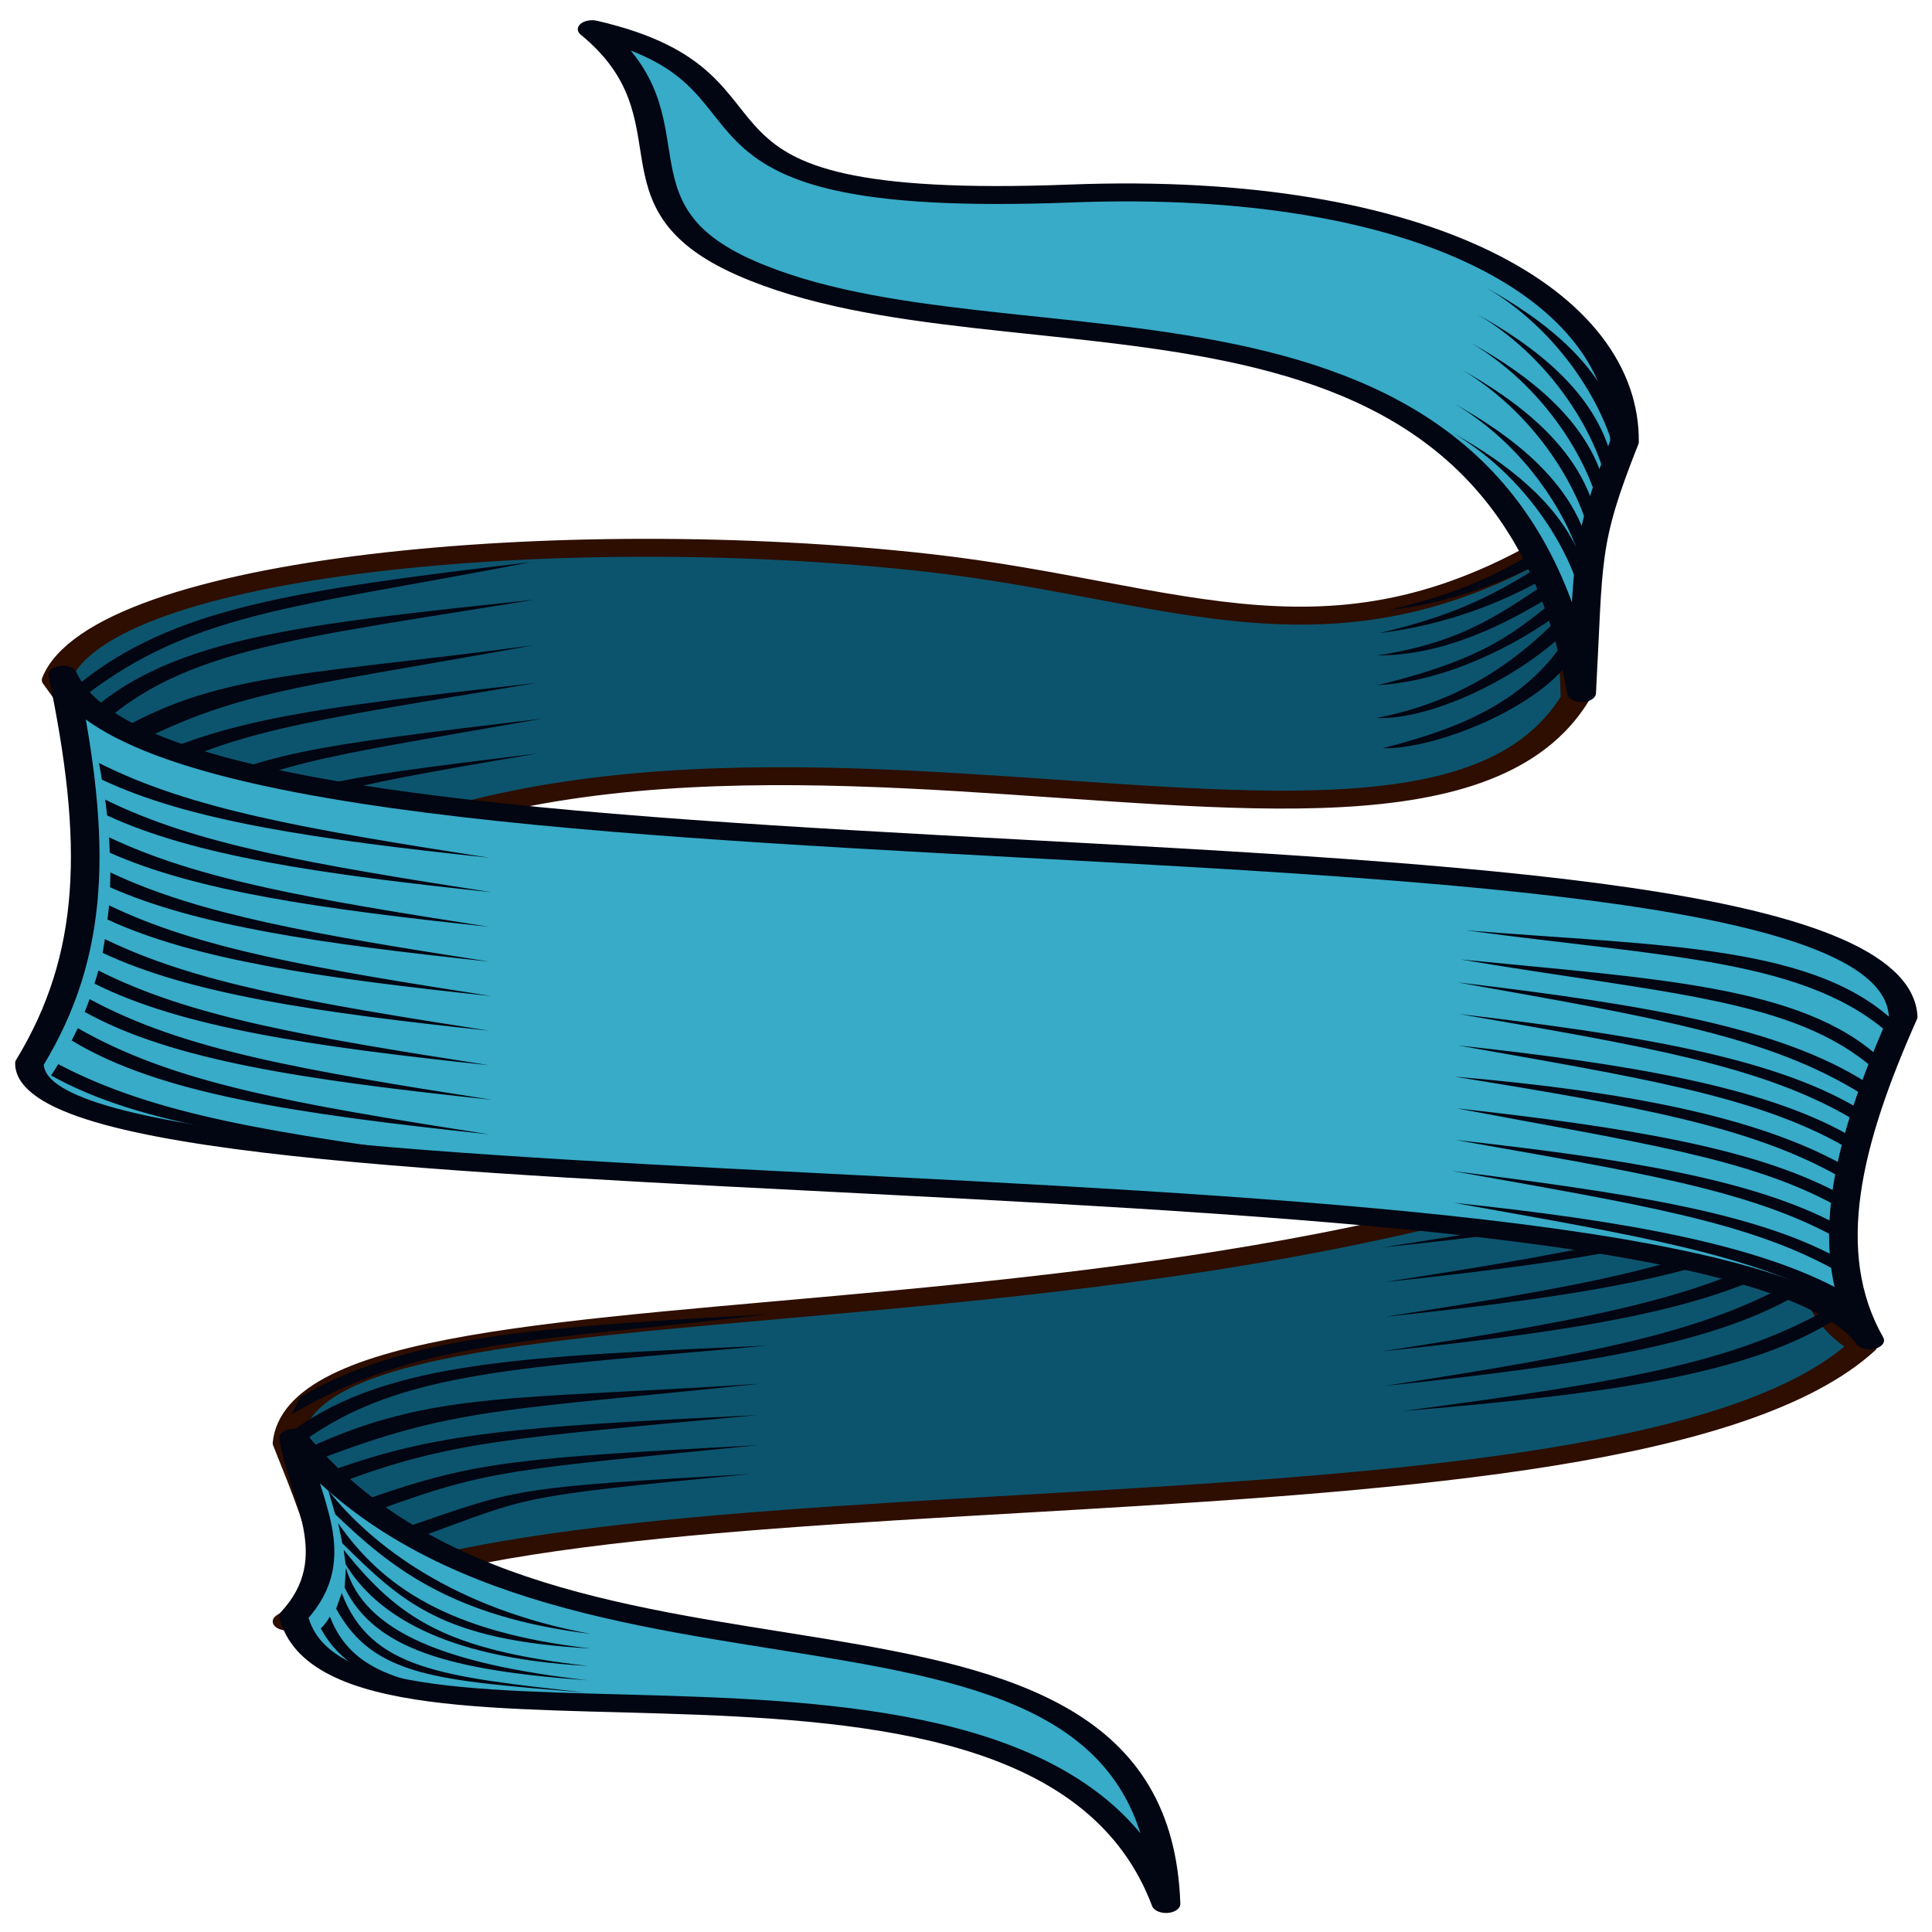
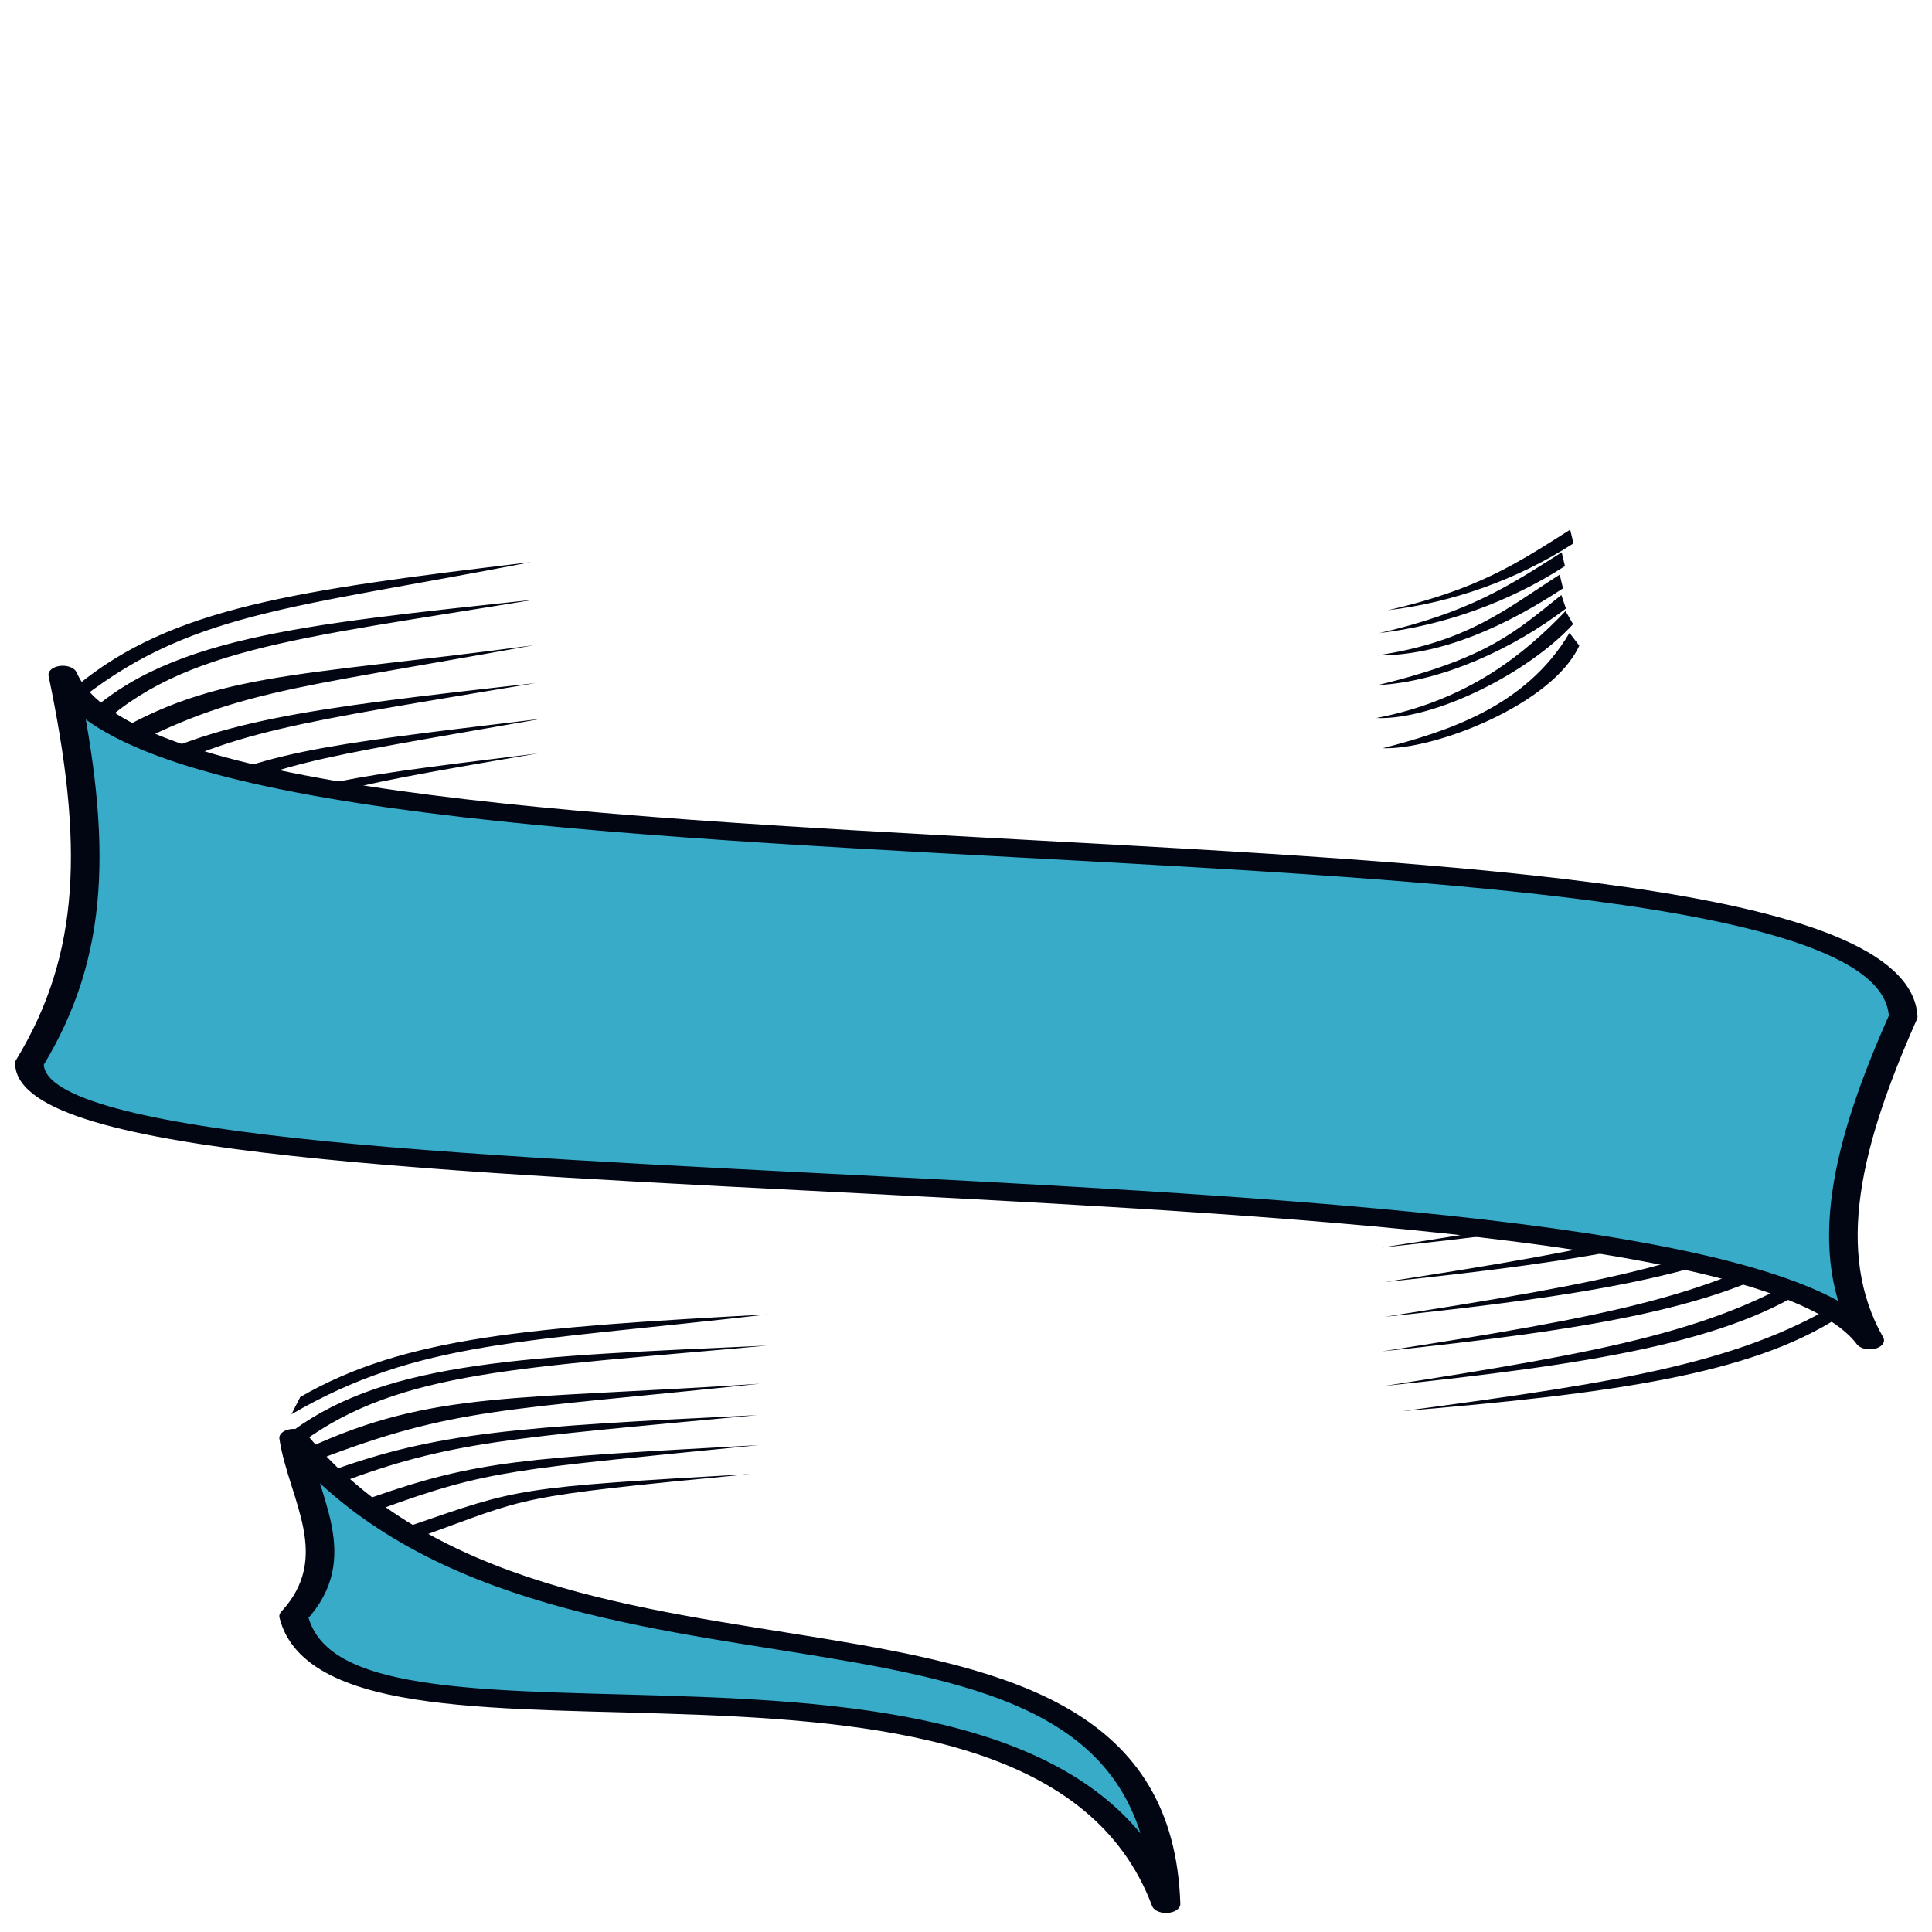
<svg xmlns="http://www.w3.org/2000/svg" id="svg4614" viewBox="0 0 256 256" version="1.1">
  <g id="layer1" transform="translate(0 -796.36)">
    <g id="g5900" transform="matrix(1.24 0 0 .778 -126.88 787.49)">
-       <path id="path4228" stroke-linejoin="round" d="m275.21 87.583c-3.151 1.026-4.41 6.518-4.821 14.361 2.231-4.059 3.904-8.803 4.821-14.361zm-4.821 14.405c-25.339 25.415-41.89 10.101-68.901 5.278-38.86-6.939-88.329 0.343-93.172 19.948 19.253 41.335 0.101 65.864 10.535 52.619 44.603-74.833 133.54-2.579 151.78-49.48-0.221-10.359-0.652-20.528-0.245-28.364zm34.601 83.471c-57.059 65.299-169.81 36.622-172 71.735 4.34 17.3 6.53 25.384-0 30.371 26.761-29.769 142.63-9.48 168.42-46.984-10.865-9.73-5.128-42.509 3.578-55.122z" stroke="#2d0e00" stroke-linecap="round" stroke-width="3.055" fill="#0c546d" />
      <path id="path3905" fill="#020512" d="m270.11 101.61c-5.714 5.771-9.839 10.17-19.459 13.719 6.839-1.295 13.788-5.186 19.808-11.38l-0.349-2.34zm-0.908 3.864c-5.714 5.771-9.874 10.205-19.494 13.755 6.839-1.295 13.823-5.221 19.843-11.415l-0.349-2.34zm-110.15 1.666c-25.082 4.774-38.349 7.733-48.49 21.022v0.106l-0.594 3.439c12.362-16.187 23.354-16.572 49.084-24.567zm109.94 2.127c-5.711 5.787-9.704 11.416-19.494 13.755 6.839 0.096 13.823-5.085 19.843-11.415l-0.349-2.34zm0.175 3.474c-4.782 6.04-7.701 10.745-19.634 15.35 6.887-0.567 14.536-6.253 20.123-13.046l-0.489-2.304zm-109.7 0.78c-25.283 4.342-40.024 6.425-49.049 21.448l1.153 2.269c9.264-15.401 21.899-16.883 47.896-23.717zm110.15 1.95c-4.288 7.154-10.321 15.19-20.227 18.222 6.306 0.379 16.32-7.789 21.031-15.988l-0.804-2.233zm0.419 3.722c-4.722 12.727-13.251 16.832-19.948 19.64 5.533 0.316 18.15-7.478 20.996-17.477l-1.048-2.163zm-110.64 2.092c-25.933 5.567-34.735 4.354-46.988 17.052l1.153 2.375c13.639-11.837 18.76-11.589 45.835-19.427zm0.175 6.452c-25.477 4.539-33.944 6.363-44.612 15.208l1.188 2.34c11.06-9.456 17.188-10.565 43.424-17.548zm0.699 6.062c-24.972 4.77-29.748 5.592-40.49 14.145l1.153 2.304c11.034-9.146 13.598-9.262 39.337-16.449zm-0.454 5.92c-24.744 4.831-24.386 4.964-35.145 13.4l1.118 2.269c11.019-8.998 8.701-8.82 34.027-15.669zm137.36 62.89c-10.8 11.789-23.542 15.391-47.197 21.27 21.99-3.705 36.864-7.365 46.079-17.513l1.118-3.758zm0.279 5.885c-10.8 11.789-23.542 15.391-47.197 21.27 21.99-3.705 36.899-7.365 46.114-17.513l1.083-3.758zm0 5.885c-10.8 11.789-23.542 15.427-47.197 21.306 21.99-3.705 36.899-7.4 46.114-17.548l1.083-3.758zm-0.279 5.885c-10.8 11.789-23.542 15.427-47.197 21.306 21.99-3.705 36.864-7.4 46.079-17.548l1.118-3.758zm0.279 5.885c-10.8 11.789-23.542 15.427-47.197 21.306 21.99-3.705 36.899-7.4 46.114-17.548l1.083-3.758zm2.585 5.92c-11.176 11.422-24.029 14.588-47.861 19.675 22.098-2.969 37.099-6.153 46.638-15.988l1.223-3.687zm-115.64 3.191c-25.386 2.213-38.836 3.757-50.027 14.109v0.071l-0.908 2.836c13.64-12.609 24.642-12.166 50.935-17.016zm-0.07 5.318c-25.551 1.84-40.436 2.554-50.656 14.428l0.978 1.985c10.489-12.172 23.213-12.55 49.678-16.414zm-0.734 6.487c-26.298 2.814-34.999 1.171-48.245 10.883l0.978 2.056c14.558-8.897 19.645-8.315 47.267-12.94zm-0.349 5.353c-25.76 1.99-34.341 2.957-45.695 9.572l0.978 2.021c11.794-7.096 18.001-7.62 44.717-11.592zm0.175 5.105c-25.276 2.218-30.065 2.602-41.468 8.969l0.943 1.985c11.742-6.84 14.288-6.778 40.525-10.954zm-0.908 4.928c-25.053 2.285-24.713 2.417-36.123 8.685l0.943 1.95c11.716-6.718 9.382-6.711 35.18-10.635z" />
-       <path id="path4226" stroke-linejoin="round" d="m165.59 16.375c11.635 15.18 1.107 29.897 16.364 40.633 28.123 19.791 80.552-5.297 89.385 72.439 0.792-23.052 0.193-25.184 4.577-42.77 0.14-24.605-21.066-44.651-59.18-42.318-47.144 2.885-27.538-19.323-51.145-27.985zm-60.12 176.08c-0.236 28.223 180.01 11.812 196.65 47.23-5.386-15.069-2.41-33.649 3.578-55.122-1.322-41.23-184.88-15.747-196.67-58.246 3.764 28.702 3.472 47.727-3.553 66.139zm28.228 63.842c0.959 10.118 5.849 20.253 0 30.371 4.859 31.38 80.012-6.999 93.226 49.012-1.324-64-65.654-26.018-93.226-79.383z" stroke="#020512" stroke-linecap="round" stroke-width="3.055" fill="#37abc8" />
-       <path id="path4236" fill="#020512" d="m261.16 60.412c8.772 8.261 13.529 22.889 14.044 30.984l0.699-2.836c-0.866-14.419-9.333-23.278-14.743-28.148zm-1.013 4.467c8.772 8.261 13.564 22.889 14.079 30.984l0.699-2.836c-0.866-14.419-9.368-23.278-14.778-28.148zm-0.699 4.857c8.772 8.261 13.564 22.889 14.079 30.984l0.699-2.836c-0.87-14.419-9.37-23.279-14.78-28.148zm-1.013 4.538c8.772 8.261 13.564 22.924 14.079 31.019l0.699-2.836c-0.87-14.412-9.37-23.307-14.78-28.177zm-0.699 5.885c6.708 6.317 11.077 16.356 12.996 24.355-2.897-9.366-8.96-15.601-13.171-19.392 8.772 8.261 13.564 22.889 14.079 30.984l0.699-2.836c-0.061-1.015-0.182-1.982-0.314-2.942l0.489-2.021c-0.87-14.422-9.37-23.282-14.78-28.152zm-144.84 61.191c0.118 0.947 0.213 1.896 0.314 2.836 9.299 7.021 22.775 10.163 41.363 13.294-19.769-4.913-31.916-8.281-41.678-16.13zm0.664 6.239c0.079 0.905 0.147 1.796 0.21 2.694 9.29 6.873 22.683 9.981 41.084 13.081-19.507-4.848-31.598-8.156-41.293-15.776zm0.419 6.417c0.038 0.875 0.049 1.755 0.07 2.623 9.265 6.576 22.497 9.583 40.525 12.62-19.045-4.734-31.015-8.002-40.595-15.244zm0.14 5.991c-0.001 0.844-0.016 1.681-0.035 2.517 9.264 6.574 22.477 9.621 40.49 12.656-18.952-4.71-30.899-7.995-40.455-15.173zm-0.14 5.601c-0.04 0.806-0.118 1.613-0.175 2.411 9.288 6.853 22.674 9.95 41.049 13.046-19.22-4.777-31.251-8.065-40.874-15.457zm145.02 4.254c21.34 4.626 36.736 4.794 45.73 18.399 0.259-0.53 0.526-1.078 0.804-1.595-8.541-14.517-25.755-14.089-46.534-16.804zm-145.47 1.489c-0.081 0.783-0.145 1.565-0.245 2.34 9.297 6.988 22.747 10.134 41.293 13.259-19.337-4.806-31.396-8.11-41.049-15.598zm144.88 3.474c21.98 5.887 35.596 6.704 44.123 18.576 0.215-0.598 0.465-1.187 0.699-1.772-8.349-12.332-24.068-13.528-44.822-16.804zm-145.57 1.879c-0.122 0.753-0.279 1.49-0.419 2.233 9.319 7.456 23.045 10.675 42.167 13.897-19.809-4.923-31.976-8.255-41.747-16.13zm145.23 2.021c21.095 5.99 33.33 9.214 43.145 18.966 0.175-0.64 0.365-1.287 0.559-1.914-9.162-9.288-23.182-13.178-43.704-17.052zm-146.17 2.836c-0.164 0.738-0.341 1.47-0.524 2.198 9.323 8.249 23.451 11.584 43.494 14.96-20.66-5.14-33-8.54-42.99-17.16zm146.34 2.552c19.666 5.438 32.342 8.763 41.957 17.796 0.133-0.661 0.303-1.301 0.454-1.95-9.17-8.566-23.603-12.291-42.411-15.846zm-147.6 2.411c-0.204 0.701-0.44 1.401-0.664 2.092 9.298 9.006 23.756 12.475 44.612 15.988-21.346-5.306-33.783-8.794-43.948-18.08zm147.5 2.942c19.197 5.443 31.791 8.535 41.293 17.194 0.093-0.697 0.168-1.407 0.28-2.092-9.156-8.136-23.337-11.947-41.573-15.102zm-149.59 3.191c-0.25 0.636-0.5 1.289-0.769 1.914 9.585 8.565 24.067 11.56 44.892 14.358-21.242-4.534-33.739-7.578-44.123-16.272zm149.24 2.127c19.28 4.989 31.609 8.45 41.084 17.016 0.052-0.725 0.14-1.448 0.21-2.163-9.149-8.011-23.028-12.366-41.293-14.854zm0.175 5.388c18.815 5.687 31.289 8.339 40.699 16.697 0.014-0.767 0.038-1.547 0.07-2.304-9.13-7.753-22.864-11.22-40.769-14.393zm-0.105 5.388c18.707 5.321 31.406 8.347 40.839 16.768-0.024-0.803-0.027-1.582-0.035-2.375-9.131-7.756-22.884-11.215-40.804-14.393zm-0.349 5.282c19.965 5.717 31.96 8.619 41.503 17.406-0.064-0.838-0.127-1.653-0.175-2.482-9.15-8.03-23.037-11.212-41.328-14.925zm0.175 5.424c19.626 5.623 32.282 8.788 41.887 17.796-0.102-0.883-0.193-1.785-0.279-2.659-9.158-8.166-23.93-12.171-41.608-15.137zm-120.28 48.993 0.734 4.041c5.845 8.932 12.363 17.49 27.284 20.384-14.509-4.264-23.348-14.999-28.018-24.426zm1.048 5.566 0.454 3.439c6.394 10.046 10.646 16.528 26.516 17.903-15.147-2.739-22.244-10.514-26.97-21.341zm0.594 4.538 0.21 2.482c3.1 8.071 10.018 15.925 25.887 17.3-15.147-2.739-20.172-7.992-26.096-19.782zm0.245 3.084-0.14 3.368c3.2 10.452 11.17 14.097 25.992 15.776-15.065-2.731-23.871-8.155-25.852-19.143zm-0.454 4.29-0.594 2.659c3.998 11.667 10.916 12.203 26.586 14.287-15.147-2.739-22.862-3.84-25.992-16.945zm-1.258 4.006c-0.316 0.822-0.662 1.597-0.978 2.021 3.998 11.667 13.232 11.494 29.101 12.869-15.147-2.739-24.993-1.784-28.123-14.889z" />
+       <path id="path4226" stroke-linejoin="round" d="m165.59 16.375zm-60.12 176.08c-0.236 28.223 180.01 11.812 196.65 47.23-5.386-15.069-2.41-33.649 3.578-55.122-1.322-41.23-184.88-15.747-196.67-58.246 3.764 28.702 3.472 47.727-3.553 66.139zm28.228 63.842c0.959 10.118 5.849 20.253 0 30.371 4.859 31.38 80.012-6.999 93.226 49.012-1.324-64-65.654-26.018-93.226-79.383z" stroke="#020512" stroke-linecap="round" stroke-width="3.055" fill="#37abc8" />
    </g>
  </g>
</svg>